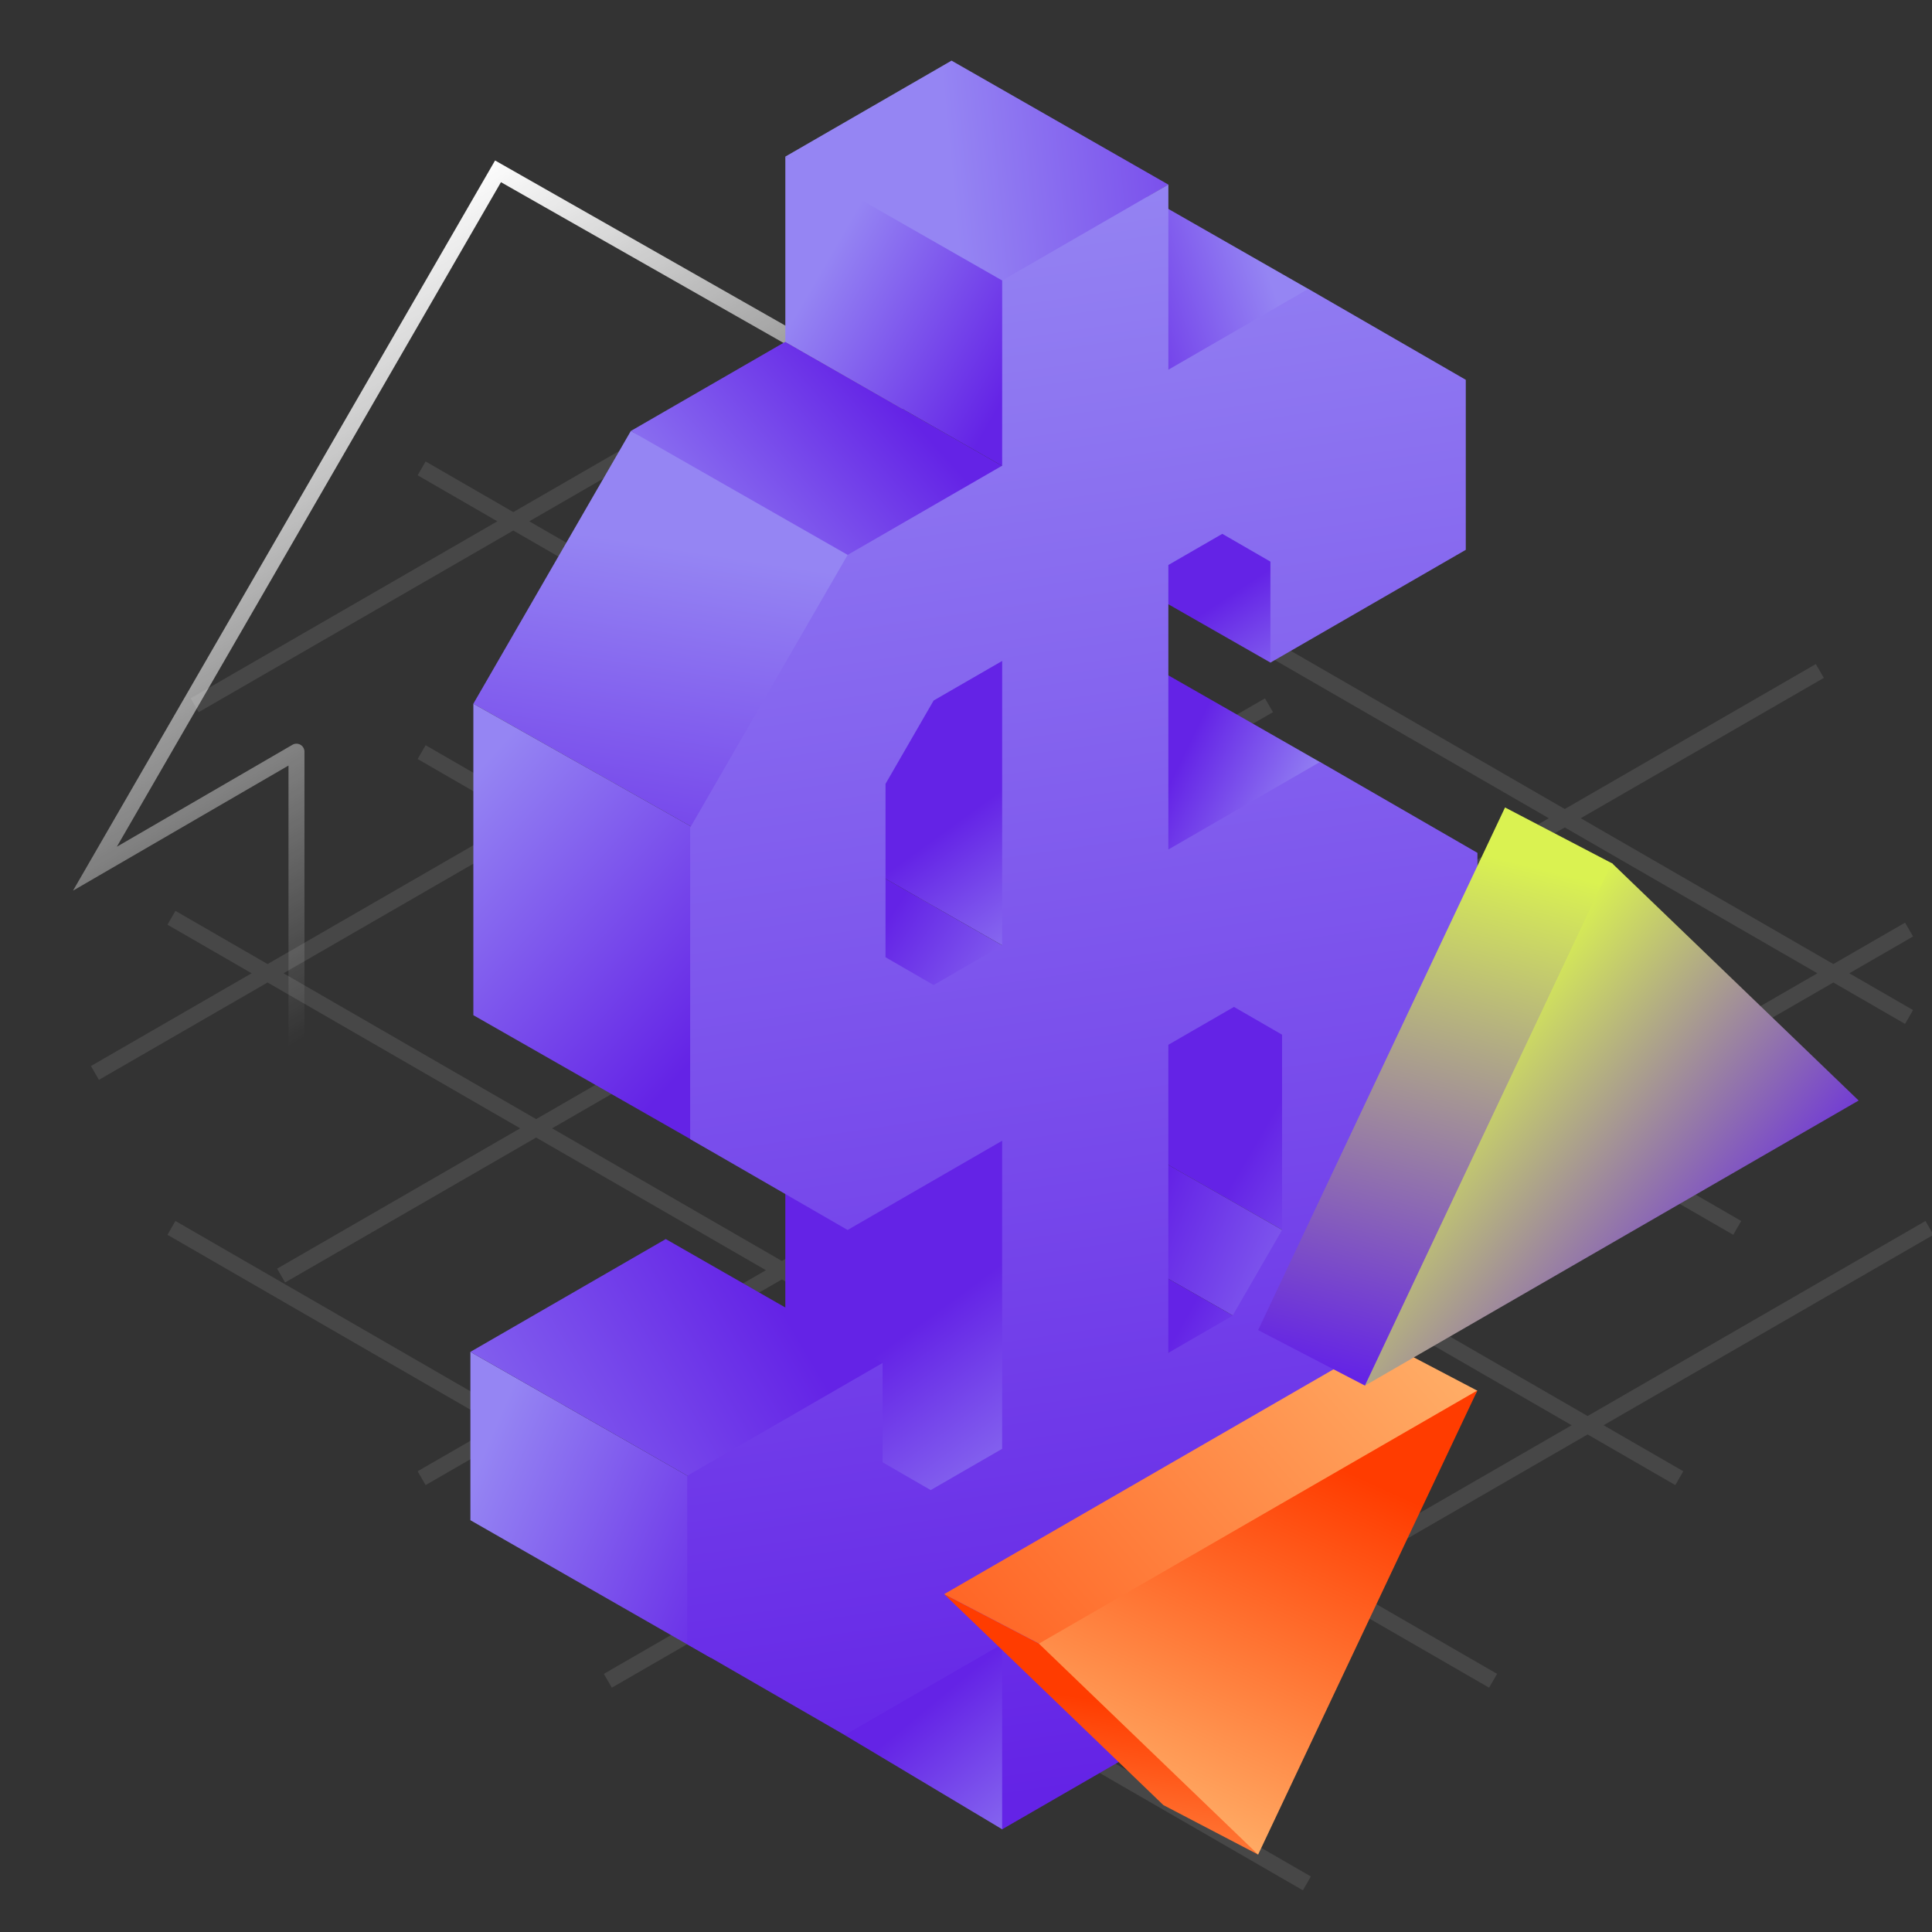
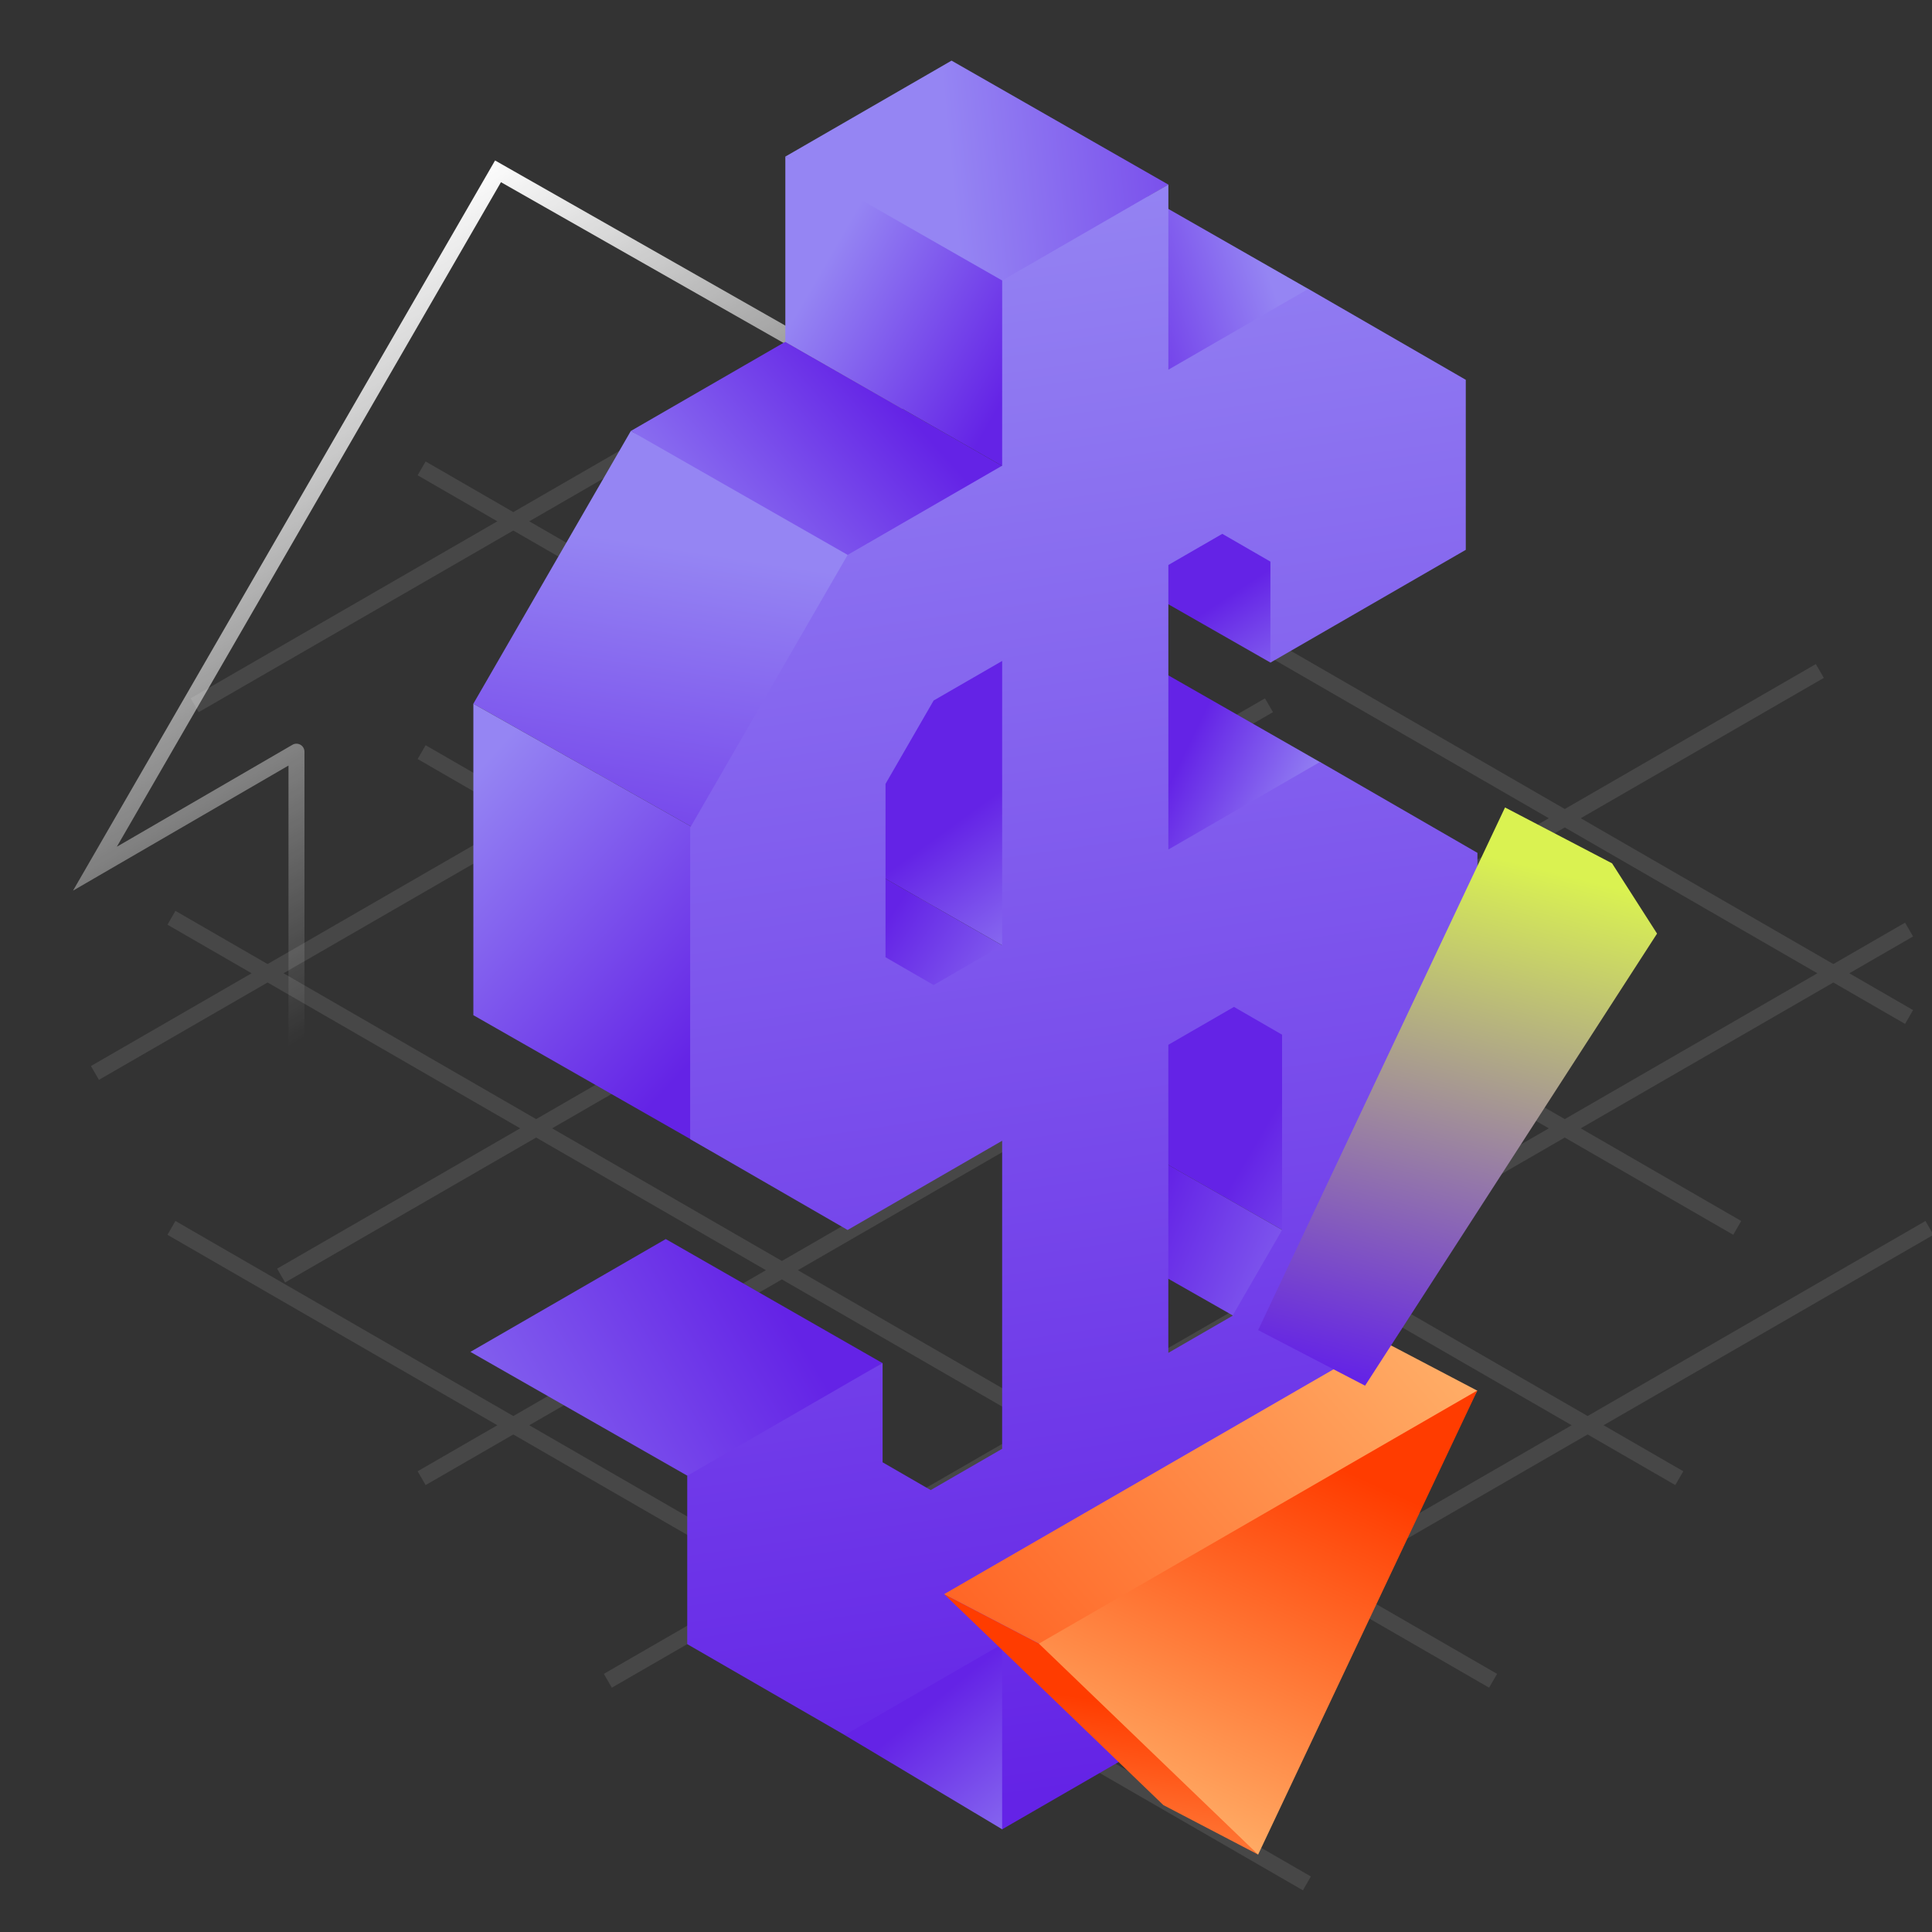
<svg xmlns="http://www.w3.org/2000/svg" width="121" height="121" viewBox="0 0 121 121" fill="none">
  <rect x="0" y="0" width="121" height="121" fill="#333333" stroke="none" />
  <g clip-path="url(#clip0_20212_328171)">
    <path opacity="0.1" d="M105.173 92.577L26.407 47.105M93.512 105.266L10.738 57.48M26.406 29.334L108.801 76.902M81.85 117.956L10.738 76.902M113.975 42.023L26.407 92.577M5.945 67.198L59.816 36.098M38.068 105.266L119.564 58.218M17.606 79.888L79.475 44.17M12.192 44.17L56.85 18.389M70.863 105.755L120.842 76.902M119.564 63.694L73.96 37.366" stroke="white" />
    <path d="M18.568 47.077L19.068 47.077C19.068 46.898 18.972 46.733 18.817 46.644C18.662 46.555 18.471 46.555 18.317 46.645L18.568 47.077ZM43.812 32.419L43.561 31.987C43.407 32.077 43.312 32.241 43.312 32.419L43.812 32.419ZM5.945 54.406L5.512 54.156L4.573 55.781L6.196 54.839L5.945 54.406ZM31.191 10.73L31.438 10.296L31.006 10.05L30.758 10.48L31.191 10.73ZM56.434 25.09L56.685 25.523L57.438 25.086L56.681 24.656L56.434 25.09ZM19.067 96.267L19.068 47.077L18.068 47.077L18.067 96.267L19.067 96.267ZM43.312 32.419L43.312 81.609L44.312 81.609L44.312 32.419L43.312 32.419ZM6.378 54.657L31.624 10.98L30.758 10.48L5.512 54.156L6.378 54.657ZM30.944 11.165L56.187 25.525L56.681 24.656L31.438 10.296L30.944 11.165ZM56.183 24.658L43.561 31.987L44.063 32.852L56.685 25.523L56.183 24.658ZM18.317 46.645L5.694 53.974L6.196 54.839L18.819 47.51L18.317 46.645Z" fill="url(#paint0_linear_20212_328171)" />
    <path d="M81.283 77.588L81.065 62.021L78.025 60.932L71.752 64.578L71.752 72.147L81.283 77.588Z" fill="url(#paint1_linear_20212_328171)" />
    <path d="M77.297 82.437L81.283 77.588L71.752 72.147L71.752 79.282L77.297 82.437Z" fill="url(#paint2_linear_20212_328171)" />
-     <path d="M77.297 82.437L73.4 84.848L71.752 83.908L71.752 79.282L77.297 82.437Z" fill="url(#paint3_linear_20212_328171)" />
    <path d="M52.178 53.161L62.888 59.274L63.265 40.583L62.888 40.245L58.227 42.284L55.237 46.77L52.178 53.161Z" fill="url(#paint4_linear_20212_328171)" />
    <path d="M62.889 59.274L58.843 62.09L51.869 58.011L52.178 53.161L62.889 59.274Z" fill="url(#paint5_linear_20212_328171)" />
    <path d="M79.571 41.499L65.986 33.74L73.973 29.129C75.839 29.53 79.67 30.345 80.067 30.39C80.464 30.436 80.534 33.458 80.519 34.964L79.571 41.499Z" fill="url(#paint6_linear_20212_328171)" />
-     <path d="M49.184 90.703L49.184 63.684L63.852 65.544L65.554 94.652L56.782 94.652L49.184 90.703Z" fill="url(#paint7_linear_20212_328171)" />
-     <path d="M29.461 84.667L29.461 95.21L44.531 103.839L43.354 92.598L29.461 84.667Z" fill="url(#paint8_linear_20212_328171)" />
    <path d="M41.696 77.602L29.461 84.667L43.354 92.598L55.274 85.373L41.696 77.602Z" fill="url(#paint9_linear_20212_328171)" />
    <path d="M63.941 101.35L62.774 114.572L52.885 108.657L61.574 101.35L63.941 101.35Z" fill="url(#paint10_linear_20212_328171)" />
    <path d="M82.709 47.75L69.09 39.961L72.238 54.322L82.709 47.75Z" fill="url(#paint11_linear_20212_328171)" />
    <path d="M39.508 26.993L29.646 44.074L44.599 52.505L54.427 34.424L39.508 26.993Z" fill="url(#paint12_linear_20212_328171)" />
-     <path d="M29.646 44.074L29.646 63.58L44.552 72.091L44.6 52.505L29.646 44.074Z" fill="url(#paint13_linear_20212_328171)" />
+     <path d="M29.646 44.074L29.646 63.58L44.552 72.091L44.6 52.505L29.646 44.074" fill="url(#paint13_linear_20212_328171)" />
    <path d="M49.185 21.405L39.506 26.993L55.423 36.085L63.426 29.559L49.185 21.405Z" fill="url(#paint14_linear_20212_328171)" />
    <path d="M49.185 9.807L49.185 21.405L63.427 29.559L63.188 16.509L49.185 9.807Z" fill="url(#paint15_linear_20212_328171)" />
    <path d="M68.36 10.333L65.226 16.026L71.173 24.773L81.976 18.117L68.36 10.333Z" fill="url(#paint16_linear_20212_328171)" />
    <path d="M59.595 3.797L49.185 9.807L62.849 17.615L73.174 11.562L59.595 3.797Z" fill="url(#paint17_linear_20212_328171)" />
    <path d="M92.531 53.414L92.53 74.185L82.486 91.582L73.172 96.96L73.172 108.558L62.763 114.568L62.763 102.97L52.902 108.664L43.041 102.971L43.041 92.427L55.276 85.362L55.276 91.583L58.289 93.323L62.763 90.739L62.764 71.445L53.085 77.033L43.224 71.34L43.225 51.834L53.087 34.753L62.765 29.165L62.766 17.567L73.175 11.557L73.174 23.155L81.94 18.093L91.801 23.787L91.801 34.436L79.565 41.5L79.566 35.174L76.552 33.434L73.174 35.385L73.174 53.204L82.67 47.721L92.531 53.414ZM62.764 59.214L62.765 41.395L58.473 43.873L55.46 49.092L55.46 59.952L58.473 61.692L62.764 59.214ZM80.295 64.802L77.282 63.062L73.173 65.434L73.172 84.729L77.19 82.409L80.295 77.032L80.295 64.802Z" fill="url(#paint18_linear_20212_328171)" />
    <path d="M72.86 113.051L78.791 116.148L79.084 110.453L66.593 103.731L59.131 99.84L60.443 101.102L72.86 113.051Z" fill="url(#paint19_linear_20212_328171)" />
    <path d="M86.59 83.985L59.131 99.84L66.593 103.731L82.032 105.328L92.52 87.096L86.59 83.985Z" fill="url(#paint20_linear_20212_328171)" />
    <path d="M65.066 102.94L78.796 116.151L92.526 87.085L65.066 102.94Z" fill="url(#paint21_linear_20212_328171)" />
    <path d="M94.259 50.57L78.796 83.304L85.493 86.784L103.78 58.471L100.963 54.071L94.259 50.57Z" fill="url(#paint22_linear_20212_328171)" />
-     <path d="M116.406 68.926L100.944 54.048L85.482 86.781L116.406 68.926Z" fill="url(#paint23_linear_20212_328171)" />
  </g>
  <defs>
    <linearGradient id="paint0_linear_20212_328171" x1="31.19" y1="9.475" x2="52.243" y2="45.733" gradientUnits="userSpaceOnUse">
      <stop stop-color="white" />
      <stop offset="1" stop-color="white" stop-opacity="0" />
    </linearGradient>
    <linearGradient id="paint1_linear_20212_328171" x1="77.377" y1="73.682" x2="89.526" y2="80.814" gradientUnits="userSpaceOnUse">
      <stop stop-color="#6423E6" />
      <stop offset="1" stop-color="#9585F3" />
    </linearGradient>
    <linearGradient id="paint2_linear_20212_328171" x1="71.752" y1="76.984" x2="86.489" y2="83.191" gradientUnits="userSpaceOnUse">
      <stop stop-color="#6423E6" />
      <stop offset="1" stop-color="#9585F3" />
    </linearGradient>
    <linearGradient id="paint3_linear_20212_328171" x1="74.524" y1="82.002" x2="85.696" y2="88.209" gradientUnits="userSpaceOnUse">
      <stop stop-color="#6423E6" />
      <stop offset="1" stop-color="#9585F3" />
    </linearGradient>
    <linearGradient id="paint4_linear_20212_328171" x1="58.624" y1="52.417" x2="65.227" y2="61.533" gradientUnits="userSpaceOnUse">
      <stop stop-color="#6423E6" />
      <stop offset="1" stop-color="#9585F3" />
    </linearGradient>
    <linearGradient id="paint5_linear_20212_328171" x1="55.455" y1="57.835" x2="66.284" y2="64.835" gradientUnits="userSpaceOnUse">
      <stop stop-color="#6423E6" />
      <stop offset="1" stop-color="#9585F3" />
    </linearGradient>
    <linearGradient id="paint6_linear_20212_328171" x1="75.66" y1="38.159" x2="80.522" y2="45.554" gradientUnits="userSpaceOnUse">
      <stop stop-color="#6423E6" />
      <stop offset="1" stop-color="#9585F3" />
    </linearGradient>
    <linearGradient id="paint7_linear_20212_328171" x1="59.153" y1="81.738" x2="68.133" y2="94.019" gradientUnits="userSpaceOnUse">
      <stop stop-color="#6423E6" />
      <stop offset="1" stop-color="#9585F3" />
    </linearGradient>
    <linearGradient id="paint8_linear_20212_328171" x1="43.702" y1="109.602" x2="25.634" y2="101.923" gradientUnits="userSpaceOnUse">
      <stop stop-color="#6423E6" />
      <stop offset="1" stop-color="#9585F3" />
    </linearGradient>
    <linearGradient id="paint9_linear_20212_328171" x1="48.852" y1="81.738" x2="22.906" y2="97.063" gradientUnits="userSpaceOnUse">
      <stop stop-color="#6423E6" />
      <stop offset="1" stop-color="#9585F3" />
    </linearGradient>
    <linearGradient id="paint10_linear_20212_328171" x1="57.7" y1="107.225" x2="66.152" y2="117.394" gradientUnits="userSpaceOnUse">
      <stop stop-color="#6423E6" />
      <stop offset="1" stop-color="#9585F3" />
    </linearGradient>
    <linearGradient id="paint11_linear_20212_328171" x1="73.415" y1="48.723" x2="81.074" y2="52.421" gradientUnits="userSpaceOnUse">
      <stop stop-color="#6423E6" />
      <stop offset="1" stop-color="#9585F3" />
    </linearGradient>
    <linearGradient id="paint12_linear_20212_328171" x1="39.74" y1="62.457" x2="44.098" y2="34.593" gradientUnits="userSpaceOnUse">
      <stop stop-color="#6423E6" />
      <stop offset="1" stop-color="#9585F3" />
    </linearGradient>
    <linearGradient id="paint13_linear_20212_328171" x1="42.909" y1="66.947" x2="26.534" y2="51.893" gradientUnits="userSpaceOnUse">
      <stop stop-color="#6423E6" />
      <stop offset="1" stop-color="#9585F3" />
    </linearGradient>
    <linearGradient id="paint14_linear_20212_328171" x1="57.304" y1="26.405" x2="43.834" y2="38.423" gradientUnits="userSpaceOnUse">
      <stop stop-color="#6423E6" />
      <stop offset="1" stop-color="#9585F3" />
    </linearGradient>
    <linearGradient id="paint15_linear_20212_328171" x1="63.427" y1="24.038" x2="51.339" y2="17.036" gradientUnits="userSpaceOnUse">
      <stop stop-color="#6423E6" />
      <stop offset="1" stop-color="#9585F3" />
    </linearGradient>
    <linearGradient id="paint16_linear_20212_328171" x1="67.604" y1="19.142" x2="78.829" y2="15.339" gradientUnits="userSpaceOnUse">
      <stop stop-color="#6423E6" />
      <stop offset="1" stop-color="#9585F3" />
    </linearGradient>
    <linearGradient id="paint17_linear_20212_328171" x1="84.508" y1="8.313" x2="59.549" y2="10.73" gradientUnits="userSpaceOnUse">
      <stop stop-color="#6423E6" />
      <stop offset="1" stop-color="#9585F3" />
    </linearGradient>
    <linearGradient id="paint18_linear_20212_328171" x1="76.702" y1="110.781" x2="61.888" y2="10.503" gradientUnits="userSpaceOnUse">
      <stop stop-color="#6423E6" />
      <stop offset="1" stop-color="#9585F3" />
    </linearGradient>
    <linearGradient id="paint19_linear_20212_328171" x1="64.857" y1="122.479" x2="67.312" y2="106.242" gradientUnits="userSpaceOnUse">
      <stop stop-color="#FFB36C" />
      <stop offset="1" stop-color="#FF3C00" />
    </linearGradient>
    <linearGradient id="paint20_linear_20212_328171" x1="92.52" y1="82.862" x2="50.653" y2="119.666" gradientUnits="userSpaceOnUse">
      <stop stop-color="#FFB36C" />
      <stop offset="1" stop-color="#FF3C00" />
    </linearGradient>
    <linearGradient id="paint21_linear_20212_328171" x1="75.172" y1="116.518" x2="85.931" y2="92.849" gradientUnits="userSpaceOnUse">
      <stop stop-color="#FFB36C" />
      <stop offset="1" stop-color="#FF3C00" />
    </linearGradient>
    <linearGradient id="paint22_linear_20212_328171" x1="80.427" y1="85.188" x2="88.727" y2="52.434" gradientUnits="userSpaceOnUse">
      <stop stop-color="#6423E6" />
      <stop offset="1" stop-color="#DAF251" />
    </linearGradient>
    <linearGradient id="paint23_linear_20212_328171" x1="109.817" y1="81.599" x2="90.972" y2="65.95" gradientUnits="userSpaceOnUse">
      <stop stop-color="#6423E6" />
      <stop offset="1" stop-color="#DAF251" />
    </linearGradient>
    <clipPath id="clip0_20212_328171">
      <rect width="120" height="120" fill="white" transform="translate(0.998 0.956)" />
    </clipPath>
  </defs>
</svg>